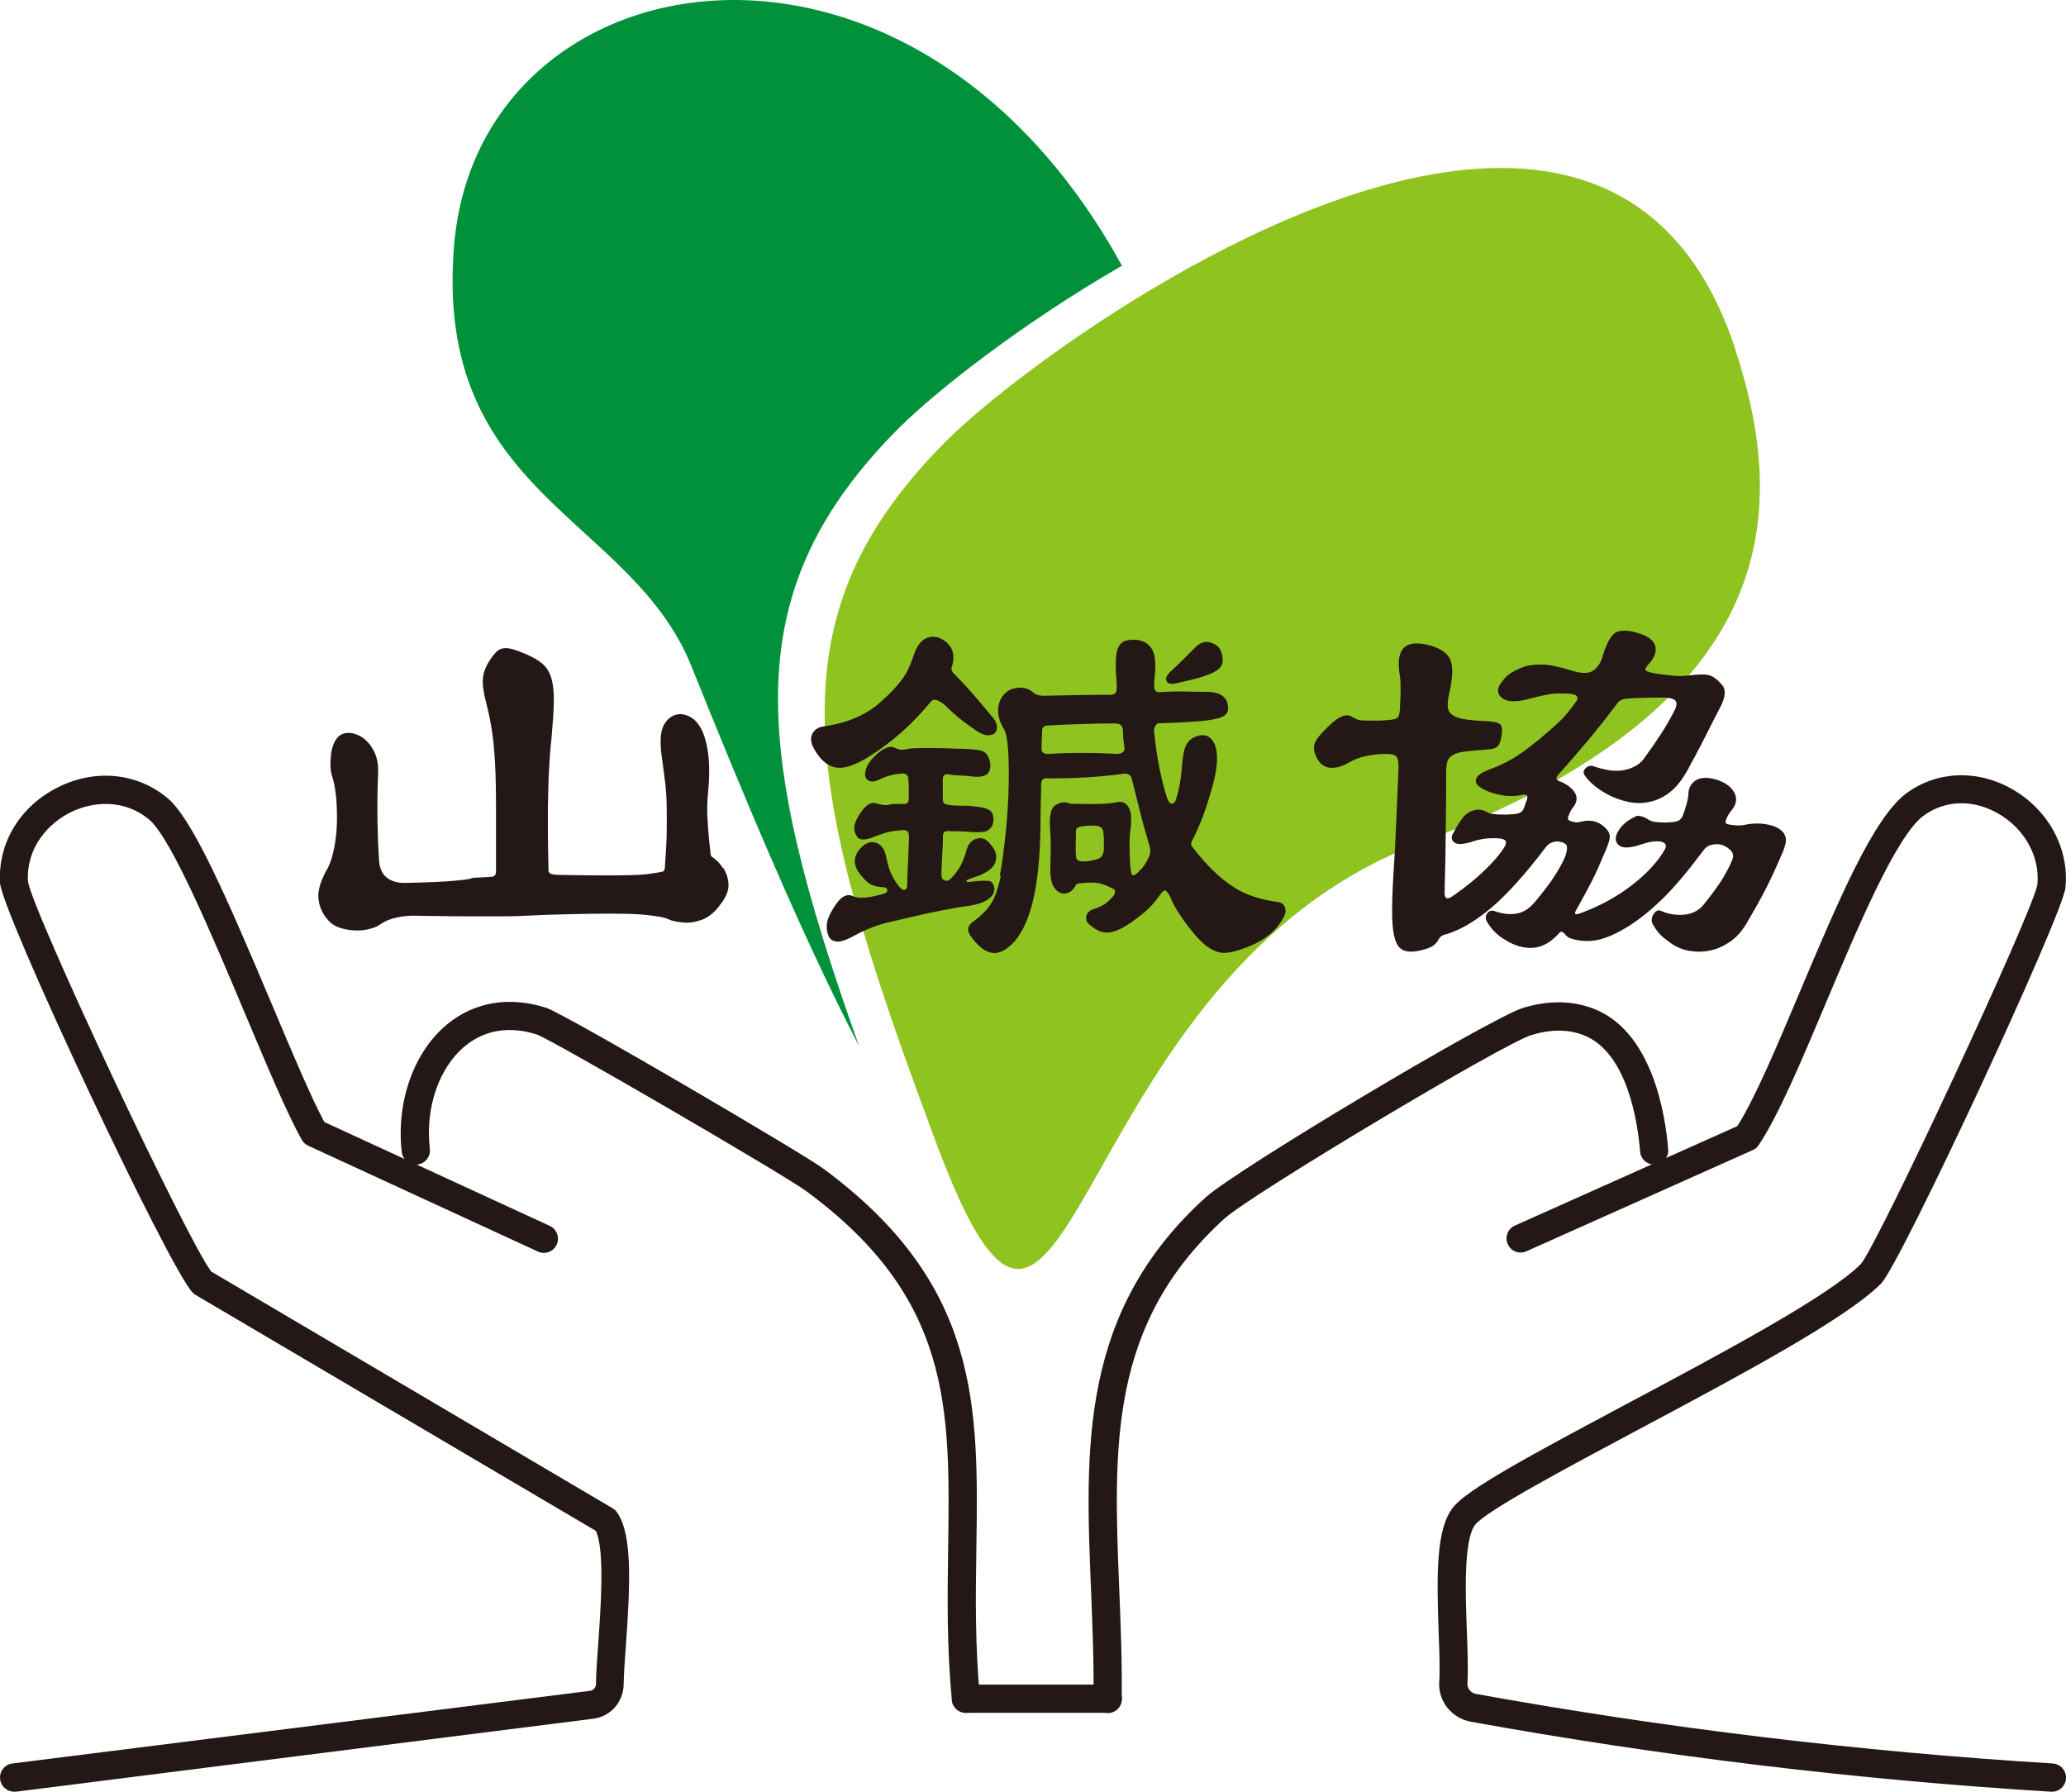
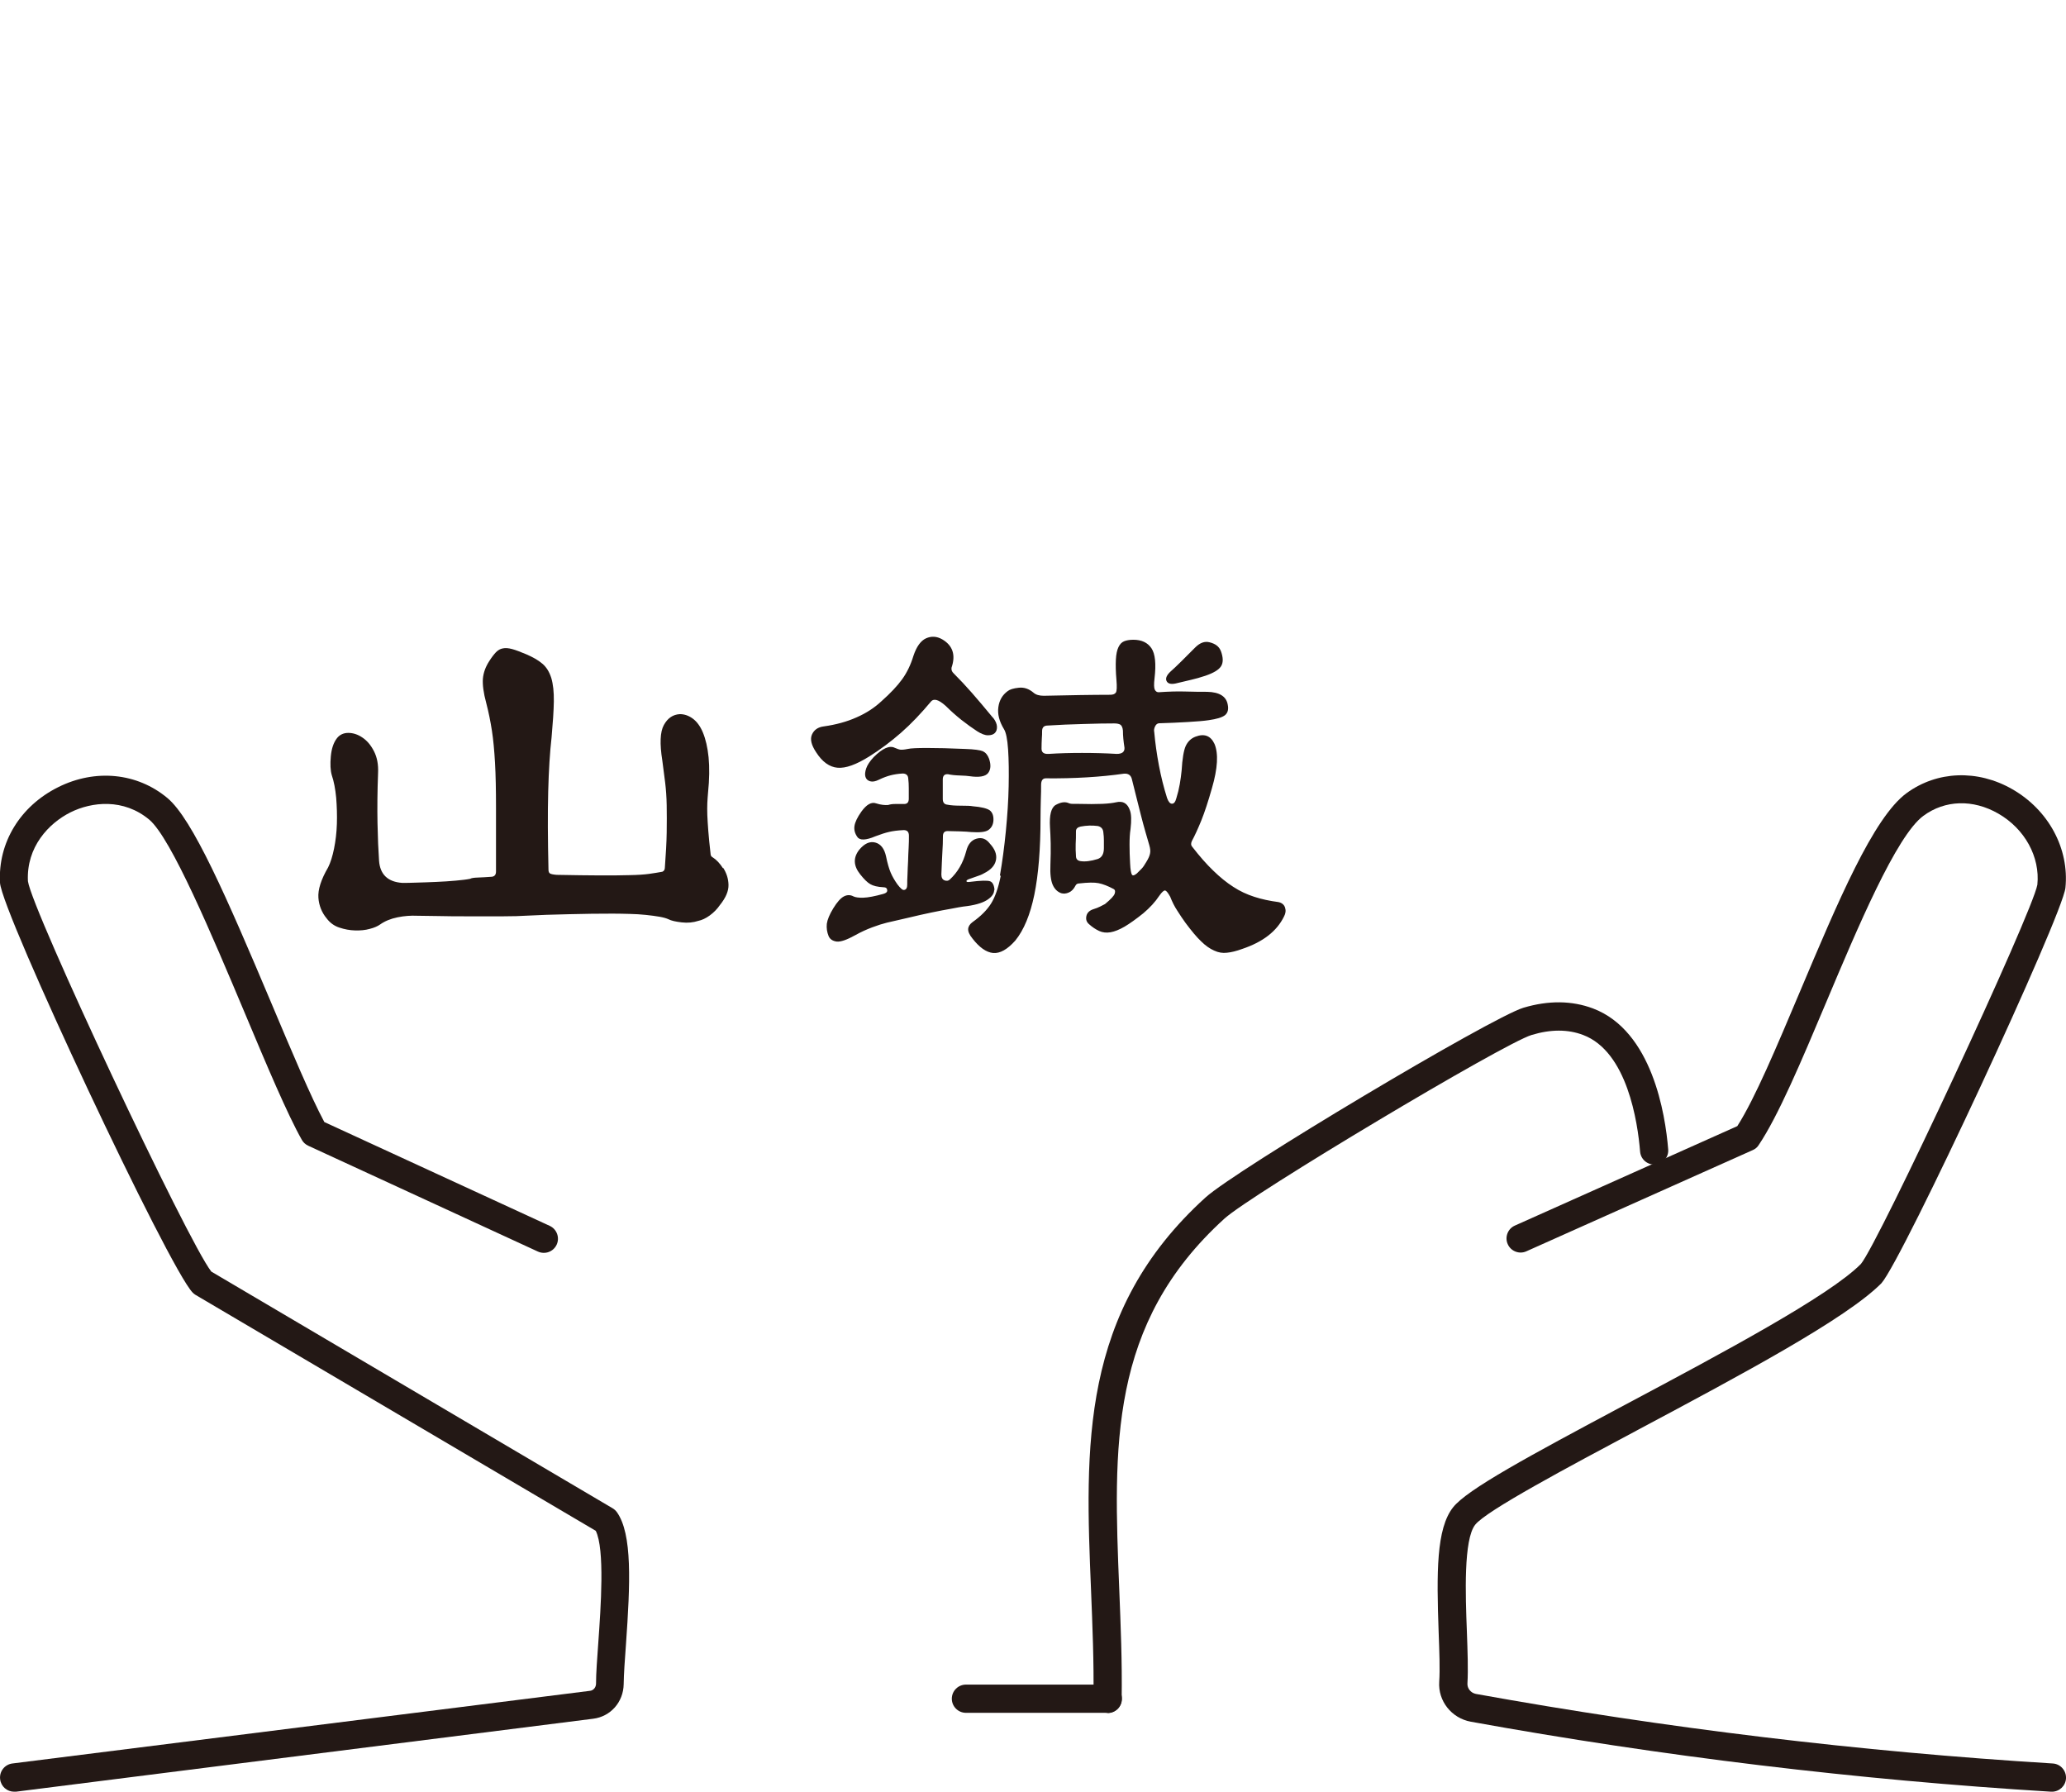
<svg xmlns="http://www.w3.org/2000/svg" id="_レイヤー_2" data-name="レイヤー_2" viewBox="0 0 146.45 126.98">
  <defs>
    <style>
      .cls-1 {
        fill: #231815;
      }

      .cls-2 {
        fill: #8fc31f;
      }

      .cls-3 {
        fill: #00913a;
      }
    </style>
  </defs>
  <g id="_ロゴ" data-name="ロゴ">
    <g id="symbol">
      <g id="sym_x5F_mono">
        <g>
-           <path class="cls-3" d="M63.79,30.27c2.42-2.42,8.45-7.23,15.74-11.44-15.09-27.49-45.61-22.16-47.34-1.45-1.48,17.71,12.54,19.18,16.82,29.83,3.4,8.46,7.71,18.89,11.88,26.91-7.65-21.44-8.57-32.37,2.89-43.85Z" />
-           <path class="cls-2" d="M123,24.71c-6.35-19.26-25.75-13.24-40.17-4.91-7.29,4.21-13.32,9.01-15.74,11.44-11.47,11.48-10.54,22.41-2.89,43.85.69,1.93,1.43,3.94,2.22,6.06,3.76,10,5.91,10.36,8.67,6.51.89-1.23,1.83-2.9,2.92-4.82,4.16-7.37,10.33-18.47,22.65-23.1,25.54-9.61,26.24-23.18,22.33-35.02Z" />
          <g>
            <path class="cls-1" d="M51.26,61.5c.24.37.37.77.38,1.21.01.44-.19.91-.6,1.42-.2.29-.44.54-.73.75-.29.21-.56.33-.8.38-.37.12-.76.16-1.19.11-.43-.05-.74-.12-.93-.22-.15-.07-.36-.13-.64-.18-.28-.05-.6-.09-.97-.13s-.75-.06-1.15-.07-.8-.02-1.19-.02c-.97,0-2.01.01-3.1.04-1.1.02-2.14.06-3.14.11-.29.02-.81.04-1.55.04h-2.34c-.82,0-1.58,0-2.3-.02-.72-.01-1.2-.02-1.44-.02-.44-.02-.9.01-1.39.11-.49.1-.9.27-1.24.51-.17.12-.41.23-.73.31-.32.09-.66.12-1.04.11-.38-.01-.75-.08-1.11-.2-.37-.12-.67-.34-.91-.66-.34-.41-.54-.9-.58-1.46s.18-1.28.69-2.15c.17-.34.31-.79.42-1.33.11-.55.18-1.13.2-1.75.02-.62,0-1.24-.05-1.86-.06-.62-.16-1.15-.31-1.59-.1-.34-.12-.79-.07-1.33.05-.55.19-.98.44-1.3.19-.24.46-.37.8-.37s.68.11,1,.33c.33.22.6.54.82.97.22.43.32.94.29,1.55-.05,1.31-.06,2.5-.04,3.54.02,1.05.06,1.94.11,2.67.07.97.62,1.5,1.64,1.57.24,0,.59,0,1.04-.02.45-.01.91-.03,1.39-.05.48-.02.93-.05,1.37-.09.44-.04.78-.08,1.02-.13.07-.05.26-.08.57-.09.3-.01.6-.03.89-.05.24,0,.37-.12.37-.37v-4.55c0-1.23-.02-2.28-.07-3.16-.05-.88-.12-1.64-.22-2.28-.1-.64-.23-1.3-.4-1.95-.2-.73-.27-1.31-.24-1.73.04-.43.19-.85.46-1.26.17-.27.33-.47.47-.62.15-.15.31-.24.49-.27.18-.04.4-.02.66.05.26.07.59.2,1,.37.46.2.84.41,1.13.66.29.24.5.58.64,1.02.13.44.19.99.18,1.66-.01.67-.07,1.52-.16,2.54-.12,1.05-.2,2.33-.24,3.85-.04,1.52-.03,3.37.02,5.53,0,.12.03.21.09.26.06.05.23.09.49.11,1.22.02,2.24.04,3.07.04s1.53,0,2.1-.02c.57-.01,1.03-.04,1.39-.09.35-.05.66-.1.93-.15.12-.05.18-.15.18-.29.07-.95.12-1.78.13-2.48.01-.71.01-1.35,0-1.94s-.05-1.13-.11-1.62c-.06-.5-.13-1.02-.2-1.55-.19-1.19-.16-2.03.11-2.52.27-.49.64-.74,1.13-.77.32,0,.62.1.91.31.29.21.54.54.73,1,.19.46.33,1.05.4,1.75.07.71.06,1.55-.04,2.52-.02.24-.04.49-.05.73-.01.24-.01.52,0,.84.01.32.04.69.07,1.13s.09.97.16,1.61c0,.12.05.21.15.26.27.17.51.43.73.77Z" />
            <path class="cls-1" d="M70.4,50.87c.17.22.26.43.27.62.01.2-.04.35-.15.46-.11.11-.27.16-.49.16s-.47-.1-.77-.29c-.34-.22-.71-.49-1.11-.8-.4-.32-.77-.65-1.11-.99-.27-.24-.49-.38-.66-.42-.17-.04-.29,0-.37.09-.71.85-1.42,1.6-2.14,2.23-.72.63-1.47,1.19-2.25,1.68-.93.58-1.67.85-2.25.8-.57-.05-1.08-.41-1.52-1.1-.34-.51-.44-.93-.29-1.26.15-.33.43-.52.84-.57.85-.12,1.63-.33,2.32-.64.69-.3,1.28-.69,1.77-1.15.63-.56,1.12-1.08,1.46-1.55.34-.47.61-1.03.8-1.66.22-.66.52-1.07.89-1.24.38-.17.76-.15,1.15.07.75.44.97,1.11.66,2.01-.02.15.02.28.15.4.44.44.87.9,1.3,1.39.43.49.92,1.07,1.48,1.75ZM70.47,63.04c.02.27-.15.52-.51.75-.37.23-.93.38-1.68.46-.15.02-.43.07-.84.15-.41.07-.88.16-1.41.27-.52.11-1.07.23-1.64.37-.57.13-1.08.25-1.52.35-.29.07-.64.18-1.04.33-.4.15-.8.33-1.19.55-.61.34-1.05.49-1.33.46-.28-.04-.47-.16-.57-.38-.12-.29-.16-.58-.13-.88.04-.29.19-.66.46-1.1.27-.44.52-.72.75-.84.23-.12.46-.12.68,0,.15.07.38.1.71.09.33-.01.8-.1,1.41-.27.19-.05.29-.14.27-.27-.01-.13-.1-.2-.27-.2-.41-.02-.73-.1-.93-.22-.21-.12-.44-.35-.71-.69-.49-.61-.51-1.19-.07-1.75.37-.44.74-.61,1.13-.51.39.1.65.43.77.99.1.49.21.87.33,1.15.12.28.28.55.47.82.22.29.38.43.48.4.15-.02.22-.15.22-.37,0-.19,0-.44.02-.73.01-.29.02-.6.04-.93.01-.33.02-.65.04-.97s.02-.6.02-.84c0-.27-.12-.4-.37-.4-.44.02-.79.07-1.04.13-.26.06-.58.16-.97.31-.68.29-1.11.3-1.28.04-.17-.24-.24-.5-.2-.77.04-.27.2-.61.49-1.02.37-.51.72-.71,1.06-.58.32.1.6.13.84.11.15-.05.31-.07.49-.07h.64c.22,0,.33-.12.33-.37v-.75c0-.23-.01-.47-.04-.71-.02-.22-.16-.33-.4-.33-.34.02-.63.07-.86.13-.23.06-.51.16-.82.31-.24.12-.45.16-.62.11-.17-.05-.28-.15-.33-.31-.05-.16-.03-.36.05-.6.08-.24.26-.51.53-.8.63-.63,1.13-.85,1.5-.66.17.07.3.12.4.13.1.01.27,0,.51-.05.22-.05.68-.07,1.39-.07s1.61.02,2.7.07c.63.02,1.05.08,1.24.16.19.09.34.26.44.53.15.44.12.78-.07,1.02-.19.24-.63.32-1.31.22-.12-.02-.35-.04-.69-.05-.34-.01-.62-.04-.84-.09-.24-.02-.37.1-.37.37v1.39c0,.24.11.38.33.4.24.05.57.07.97.07s.68.01.82.04c.61.05,1.01.15,1.21.29.19.15.28.39.26.73-.02.29-.14.51-.35.66-.21.15-.62.19-1.22.15-.2-.02-.47-.04-.82-.05-.35-.01-.64-.02-.86-.02s-.33.12-.33.37c0,.34-.01.72-.04,1.15-.02.43-.05.94-.07,1.55,0,.22.07.36.22.42.15.06.27.04.37-.05.56-.51.95-1.18,1.17-2.01.12-.49.37-.79.73-.89.37-.11.68,0,.95.35.34.37.49.73.44,1.1s-.28.67-.69.91c-.2.12-.38.21-.57.27-.18.06-.41.14-.68.24-.12.05-.18.1-.16.15.01.05.09.06.24.04.78-.1,1.26-.11,1.44-.04.18.07.29.29.31.66ZM70.88,62.05c.17-.97.31-2.02.42-3.14.11-1.12.18-2.18.2-3.18.02-1,.01-1.87-.04-2.61s-.15-1.22-.29-1.44c-.34-.56-.47-1.08-.4-1.57.07-.49.29-.86.66-1.13.15-.12.41-.2.79-.24.38-.04.72.08,1.04.35.17.15.41.22.73.22.97-.02,1.83-.04,2.56-.05.73-.01,1.45-.02,2.15-.02.19,0,.33-.05.4-.16.07-.11.08-.41.04-.89-.05-.58-.06-1.06-.04-1.44.02-.38.08-.67.18-.88.1-.21.23-.35.4-.42.17-.07.39-.11.66-.11.58,0,1.01.2,1.28.6.27.4.34,1.11.22,2.14-.05.41-.04.68.02.8.06.12.15.18.27.18.71-.05,1.35-.07,1.94-.05s1.08.02,1.5.02c.88.02,1.36.33,1.46.91.07.34,0,.59-.2.75-.21.16-.59.27-1.15.35-.32.05-.81.09-1.48.13-.67.04-1.36.07-2.06.09-.12.02-.21.1-.27.24-.06.13-.08.26-.05.38.07.78.18,1.56.33,2.36.15.79.34,1.56.58,2.32.1.27.21.4.35.4s.24-.13.31-.4c.1-.32.18-.65.24-.99.06-.34.1-.66.13-.95.05-.85.15-1.44.29-1.75.15-.32.38-.54.69-.66.63-.24,1.08-.07,1.35.51.29.68.23,1.73-.18,3.14-.27.95-.52,1.71-.75,2.28-.23.57-.46,1.07-.68,1.48-.07.17-.06.3.04.4.51.66,1,1.22,1.48,1.68.47.46.95.85,1.42,1.15.47.31.97.54,1.5.71.52.17,1.09.29,1.7.37.24.05.4.18.47.38.07.21.05.42-.07.64-.51,1.05-1.5,1.81-2.96,2.3-.41.15-.77.24-1.08.27-.31.04-.61-.01-.91-.15-.3-.13-.62-.35-.93-.66-.32-.3-.68-.74-1.1-1.3-.19-.27-.39-.55-.58-.86-.2-.3-.37-.64-.51-1-.15-.27-.26-.41-.35-.44-.09-.02-.23.1-.42.37-.29.44-.67.85-1.13,1.24-.51.41-.96.73-1.33.95-.38.22-.71.35-1,.4-.29.05-.56.02-.8-.09-.24-.11-.49-.27-.73-.49-.17-.15-.23-.33-.18-.57.05-.23.22-.4.51-.49.17-.05.32-.11.46-.18.13-.07.25-.13.35-.18.41-.34.65-.59.69-.75.05-.16.02-.26-.07-.31-.41-.22-.77-.36-1.08-.42-.3-.06-.76-.05-1.37.02-.12,0-.21.05-.26.15-.12.24-.28.41-.47.49-.2.09-.38.1-.55.05-.27-.1-.47-.3-.6-.6-.13-.3-.19-.77-.16-1.41.02-.56.03-1.06.02-1.52s-.03-.83-.05-1.15c-.05-.85.08-1.38.4-1.57.34-.19.63-.24.88-.15.1.05.21.07.33.07h.29c.78.02,1.38.02,1.81,0,.43-.02.75-.06.97-.11.49-.12.82.07.99.58.1.27.11.71.04,1.31-.05.32-.07.68-.07,1.1s.01.86.04,1.35c.02.44.07.7.13.79.06.09.18.05.35-.09l.33-.33c.1-.1.21-.26.33-.47.15-.24.24-.44.27-.6.04-.16.02-.36-.05-.6-.07-.24-.16-.55-.27-.93-.11-.38-.22-.79-.33-1.22-.11-.44-.22-.88-.33-1.31-.11-.44-.21-.85-.31-1.24-.07-.27-.26-.39-.55-.37-1.68.24-3.53.35-5.55.33-.22,0-.33.16-.33.47,0,.27,0,.62-.02,1.06-.01.44-.02.85-.02,1.24,0,2.24-.15,4.07-.44,5.48-.29,1.41-.74,2.5-1.35,3.25-.56.63-1.08.92-1.57.88-.49-.05-.97-.39-1.46-1.02-.22-.27-.32-.49-.31-.68.01-.18.12-.35.31-.49.58-.41,1.02-.85,1.31-1.31.29-.46.52-1.12.69-1.97ZM79.71,52.99c-.07-.44-.11-.84-.11-1.21-.02-.22-.09-.36-.18-.42-.1-.06-.24-.09-.44-.09-.56,0-1.28.01-2.17.04-.89.02-1.73.06-2.54.11-.27,0-.4.13-.4.4,0,.15,0,.32-.02.53-.01.21-.02.44-.02.71s.17.39.51.37c.75-.05,1.54-.07,2.36-.07s1.64.02,2.46.07c.39,0,.57-.15.55-.44ZM78.25,60.11v-.55c0-.17-.01-.37-.04-.58-.02-.24-.16-.39-.4-.44-.39-.05-.79-.04-1.21.04-.22.05-.33.16-.33.33,0,.34,0,.65-.02.91-.01.27,0,.55.02.84,0,.22.11.34.33.37.32.05.72,0,1.21-.15.29-.1.44-.35.44-.77ZM86.54,46.13c.17.46.18.82.02,1.08-.16.26-.53.48-1.11.68-.36.12-.71.22-1.02.29-.32.07-.68.16-1.1.26-.34.07-.55.01-.64-.18-.09-.19.02-.43.31-.69.17-.15.42-.38.75-.71s.65-.65.97-.97c.34-.34.68-.46,1.02-.37.41.1.68.3.8.62Z" />
-             <path class="cls-1" d="M126.46,59.09c.12.17.16.37.13.6-.04.23-.15.57-.35,1-.32.75-.66,1.49-1.02,2.21-.37.72-.83,1.55-1.39,2.5-.34.58-.74,1.04-1.21,1.35-.46.32-.94.52-1.42.62-.49.1-.97.1-1.44.02-.47-.08-.91-.26-1.3-.53-.34-.24-.6-.45-.77-.62-.17-.17-.35-.43-.55-.77-.05-.1-.07-.21-.05-.33.01-.12.05-.23.11-.33.06-.1.13-.18.22-.24.08-.06.19-.07.31-.02.54.24,1.1.33,1.68.27.58-.06,1.05-.31,1.39-.75.66-.83,1.13-1.48,1.41-1.97.28-.49.48-.89.6-1.21.1-.27.02-.51-.22-.71-.24-.21-.5-.32-.77-.35-.46-.02-.8.1-1.02.37-1.07,1.44-2.01,2.56-2.81,3.36-.8.8-1.63,1.49-2.48,2.04-.9.56-1.66.9-2.28,1.02-.62.12-1.25.09-1.88-.11-.17-.05-.32-.16-.44-.33-.15-.17-.27-.19-.37-.07-.58.66-1.2,1.01-1.84,1.06-.65.05-1.31-.13-1.99-.55-.37-.22-.66-.46-.88-.71-.22-.26-.38-.48-.47-.68-.07-.17-.05-.34.07-.51.12-.17.29-.22.51-.15.56.2,1.07.26,1.53.18.46-.07.86-.3,1.21-.69.19-.22.41-.47.64-.77.23-.29.46-.6.68-.91.22-.32.41-.63.58-.93.17-.3.29-.55.37-.75.12-.34.16-.59.11-.75-.05-.16-.24-.26-.58-.31-.37-.02-.66.1-.88.37-1.53,2.02-2.87,3.49-4,4.42-1.13.93-2.17,1.52-3.12,1.79-.24.05-.41.17-.51.37-.17.34-.5.57-.99.69-.88.27-1.48.21-1.81-.16-.33-.38-.49-1.21-.49-2.5,0-.56.01-1.1.04-1.63.02-.52.06-1.16.11-1.92.05-.8.1-1.79.15-2.96.05-1.17.1-2.35.15-3.54.02-.51-.03-.83-.16-.97s-.48-.19-1.04-.16c-.41.02-.81.08-1.19.16-.38.09-.74.23-1.08.42-.58.34-1.09.46-1.52.37-.43-.1-.74-.43-.93-.99-.12-.32-.09-.63.09-.93.18-.3.55-.71,1.11-1.22.58-.51,1.05-.67,1.39-.47.19.12.37.2.51.24.15.04.34.05.58.05h.77c.24,0,.49-.01.73-.04.37-.02.59-.08.68-.16.08-.08.14-.27.16-.57.07-1.24.07-2.05,0-2.41-.34-1.95.4-2.65,2.23-2.12.71.22,1.16.55,1.35.99.19.44.18,1.17-.04,2.19-.1.41-.15.75-.15,1.02s.08.48.26.64c.17.16.45.27.84.35.39.07.94.12,1.64.15.49.02.8.09.95.2.15.11.19.33.15.68-.05.41-.13.7-.26.86-.12.16-.39.25-.8.27-.68.05-1.21.1-1.59.15-.38.05-.66.13-.86.26-.2.12-.32.29-.37.49-.05.21-.07.49-.07.86,0,1,0,2.17-.02,3.52-.01,1.35-.04,2.98-.09,4.88,0,.22.05.35.15.38.1.04.28-.04.55-.24.83-.58,1.55-1.17,2.17-1.77.62-.6,1.08-1.14,1.37-1.62.15-.24.15-.41,0-.51-.15-.1-.5-.13-1.06-.11-.07,0-.23.02-.47.05-.24.04-.5.1-.77.2-.63.19-1.05.21-1.26.04-.21-.17-.23-.4-.05-.69.12-.24.27-.49.44-.75.17-.26.32-.43.44-.53.19-.17.43-.28.69-.33.27-.05.54,0,.8.15.17.12.55.18,1.13.18s.92-.03,1.1-.09c.17-.06.28-.14.33-.24.07-.15.13-.28.16-.4.04-.12.08-.24.13-.37.07-.27-.05-.37-.37-.29-.49.1-.96.1-1.42.02-.46-.08-.9-.22-1.31-.42-.41-.22-.59-.45-.53-.69.06-.24.33-.46.82-.66.46-.17.89-.35,1.28-.55.39-.19.77-.43,1.15-.69.38-.27.78-.58,1.21-.93.43-.35.91-.77,1.44-1.26.32-.29.71-.75,1.17-1.39.17-.22.18-.38.02-.49-.16-.11-.6-.15-1.33-.13-.39,0-1.08.13-2.08.4-.85.22-1.46.2-1.81-.07-.35-.27-.4-.61-.13-1.02.19-.29.41-.52.64-.69.23-.17.57-.34,1-.51.37-.12.81-.18,1.33-.16.52.01,1.21.15,2.06.42.68.22,1.19.23,1.52.02.33-.21.57-.57.71-1.08.24-.8.52-1.33.82-1.57.3-.24.85-.26,1.62-.04.71.2,1.13.49,1.26.9.13.4-.02.85-.46,1.33-.12.12-.2.23-.22.31-.02.09.02.15.15.2.12.05.33.1.62.15.29.05.71.1,1.24.15.19.02.38.03.57.02s.38-.03.6-.05c.56-.07.99-.08,1.28-.02.29.06.61.29.95.68.32.34.27.9-.15,1.68-.24.46-.57,1.1-.97,1.9-.4.8-.85,1.64-1.33,2.52-.37.66-.77,1.16-1.22,1.52-.45.35-.93.58-1.44.69-.51.11-1.02.11-1.53,0s-1-.29-1.46-.53c-.44-.24-.79-.49-1.06-.73-.27-.24-.46-.46-.58-.66-.1-.17-.06-.33.11-.49.17-.16.38-.19.62-.09.29.1.6.18.91.24.32.06.63.07.95.04.32-.04.62-.12.91-.26.29-.13.54-.33.73-.6.46-.63.86-1.21,1.19-1.72s.63-1.02.89-1.53c.22-.39.27-.66.16-.82-.11-.16-.42-.24-.93-.24-.66,0-1.18,0-1.57.02-.39.01-.69.03-.91.05-.22.02-.38.06-.47.11-.1.05-.17.11-.22.18-.85,1.12-1.59,2.06-2.23,2.81-.63.75-1.27,1.49-1.9,2.19-.15.17-.22.29-.22.37s.06.13.18.18c.51.19.88.46,1.1.79.22.33.19.68-.07,1.04-.15.17-.26.37-.33.58-.07.15-.09.26-.04.33.05.07.21.13.47.18.1.02.24.01.44-.04.78-.19,1.41.02,1.9.66.12.17.16.37.11.6-.05.23-.17.57-.37,1-.27.66-.54,1.27-.82,1.83-.28.56-.64,1.23-1.08,2.01-.15.24-.2.39-.16.44.04.05.21.01.53-.11,1.34-.51,2.52-1.17,3.54-1.97,1.02-.8,1.78-1.62,2.26-2.45.12-.19.13-.35.02-.46-.11-.11-.3-.16-.57-.16-.32,0-.72.09-1.21.26-.71.22-1.19.24-1.44.05s-.32-.44-.2-.79c.07-.19.21-.41.42-.64.21-.23.52-.44.93-.64.07-.05.19-.05.37-.02.17.04.37.13.58.27.17.12.54.18,1.1.18.46,0,.78-.04.95-.11.17-.07.29-.22.37-.44.1-.27.18-.54.26-.82.07-.28.11-.48.11-.6,0-.46.18-.8.53-1.02.35-.22.85-.23,1.48-.04.61.2,1.02.49,1.24.9.22.4.17.81-.15,1.22-.17.2-.29.39-.37.58-.1.2-.12.32-.07.38.05.06.21.1.48.13.37.05.69.04.99-.04.54-.1,1.06-.09,1.57.02.51.11.88.32,1.1.64Z" />
          </g>
          <path class="cls-1" d="M78.52,121.39h-.02c-.55,0-.99-.46-.99-1.01.04-2.57-.07-5.16-.17-7.65-.42-10.17-.81-19.77,8.11-27.86,2.17-1.97,20.28-12.77,22.54-13.45,1.78-.53,3.43-.51,4.93.05,4.2,1.59,5.13,7.51,5.33,9.98.05.55-.36,1.03-.91,1.08-.56.04-1.03-.36-1.08-.91-.17-2.09-.91-7.09-4.04-8.27-1.07-.41-2.3-.41-3.65,0-1.97.59-19.87,11.29-21.77,13.01-8.23,7.47-7.87,16.19-7.46,26.3.1,2.52.21,5.13.17,7.76,0,.55-.45.99-1,.99Z" />
          <path class="cls-1" d="M145.45,126.98s-.04,0-.06,0c-13.76-.84-27.6-2.51-41.13-4.96-1.37-.25-2.33-1.47-2.24-2.83.06-.88.01-2.15-.04-3.5-.15-4.24-.17-7.35,1.02-8.86,1-1.27,5.31-3.6,12.25-7.3,6.76-3.6,14.42-7.68,16.66-9.95,1.25-1.48,12.16-24.88,12.51-26.88.2-1.97-.89-3.96-2.77-5.04-1.79-1.03-3.78-.97-5.31.16-1.92,1.41-4.68,7.97-6.9,13.24-1.74,4.13-3.39,8.04-4.78,10.1-.1.16-.25.28-.42.35l-16.04,7.17c-.5.23-1.1,0-1.32-.5-.23-.5,0-1.1.5-1.32l15.77-7.05c1.26-1.97,2.8-5.65,4.44-9.53,2.68-6.35,5.2-12.34,7.56-14.07,2.16-1.58,5.03-1.69,7.49-.28,2.57,1.47,4.05,4.21,3.77,6.99-.2,1.96-11.53,26.31-13.04,28.02-2.49,2.52-9.96,6.5-17.18,10.35-5.08,2.71-10.83,5.77-11.62,6.77-.83,1.05-.69,4.96-.59,7.55.05,1.4.1,2.72.04,3.7-.02.35.24.67.6.74,13.45,2.43,27.21,4.09,40.89,4.93.55.03.97.51.94,1.06-.03.53-.47.94-1,.94Z" />
-           <path class="cls-1" d="M68.46,121.39c-.51,0-.95-.39-.99-.91-.36-3.85-.31-7.38-.26-10.79.14-9.88.26-17.69-10.07-25.28-1.62-1.19-17.84-10.62-19.07-11.09-1.93-.62-3.7-.34-5.1.81-1.86,1.53-2.84,4.39-2.5,7.29.06.55-.33,1.05-.88,1.11-.55.07-1.04-.33-1.11-.88-.41-3.55.85-7.11,3.22-9.06,1.92-1.58,4.41-2,7-1.17,1.33.42,18.23,10.34,19.63,11.38,11.16,8.21,11.03,16.88,10.88,26.92-.05,3.36-.1,6.83.25,10.58.05.55-.35,1.04-.9,1.09-.03,0-.06,0-.09,0Z" />
          <path class="cls-1" d="M1,126.98c-.5,0-.93-.37-.99-.88-.07-.55.32-1.05.87-1.12l40.95-5.15c.24-.03.41-.24.42-.49,0-.77.08-1.76.16-2.91.18-2.51.47-6.64-.18-7.94l-28.37-16.72c-.07-.04-.14-.1-.2-.16C11.98,89.91.12,64.67,0,62.56c-.15-2.84,1.43-5.43,4.12-6.77,2.64-1.32,5.61-1.02,7.75.77,1.78,1.49,4.17,6.96,7.36,14.52,1.44,3.42,2.81,6.67,3.76,8.44l15.98,7.36c.5.23.72.83.49,1.33-.23.5-.82.72-1.33.49l-16.28-7.5c-.19-.09-.35-.23-.45-.41-1.02-1.8-2.48-5.26-4.02-8.93-2.34-5.56-5.25-12.47-6.8-13.77-1.82-1.52-4.07-1.27-5.58-.52-1.54.77-3.14,2.45-3.02,4.88.28,2.06,11.32,25.54,13,27.67l28.44,16.77c.12.07.23.17.31.28,1.1,1.55.95,5.02.64,9.4-.08,1.07-.15,2.08-.16,2.79-.02,1.27-.93,2.3-2.17,2.45L1.13,126.98s-.08,0-.13,0Z" />
          <path class="cls-1" d="M68.47,121.39c-.55,0-1-.45-1-1s.45-1,1-1h10.06c.55,0,1,.44,1,1s-.45,1-1,1h-10.06Z" />
        </g>
      </g>
    </g>
  </g>
</svg>